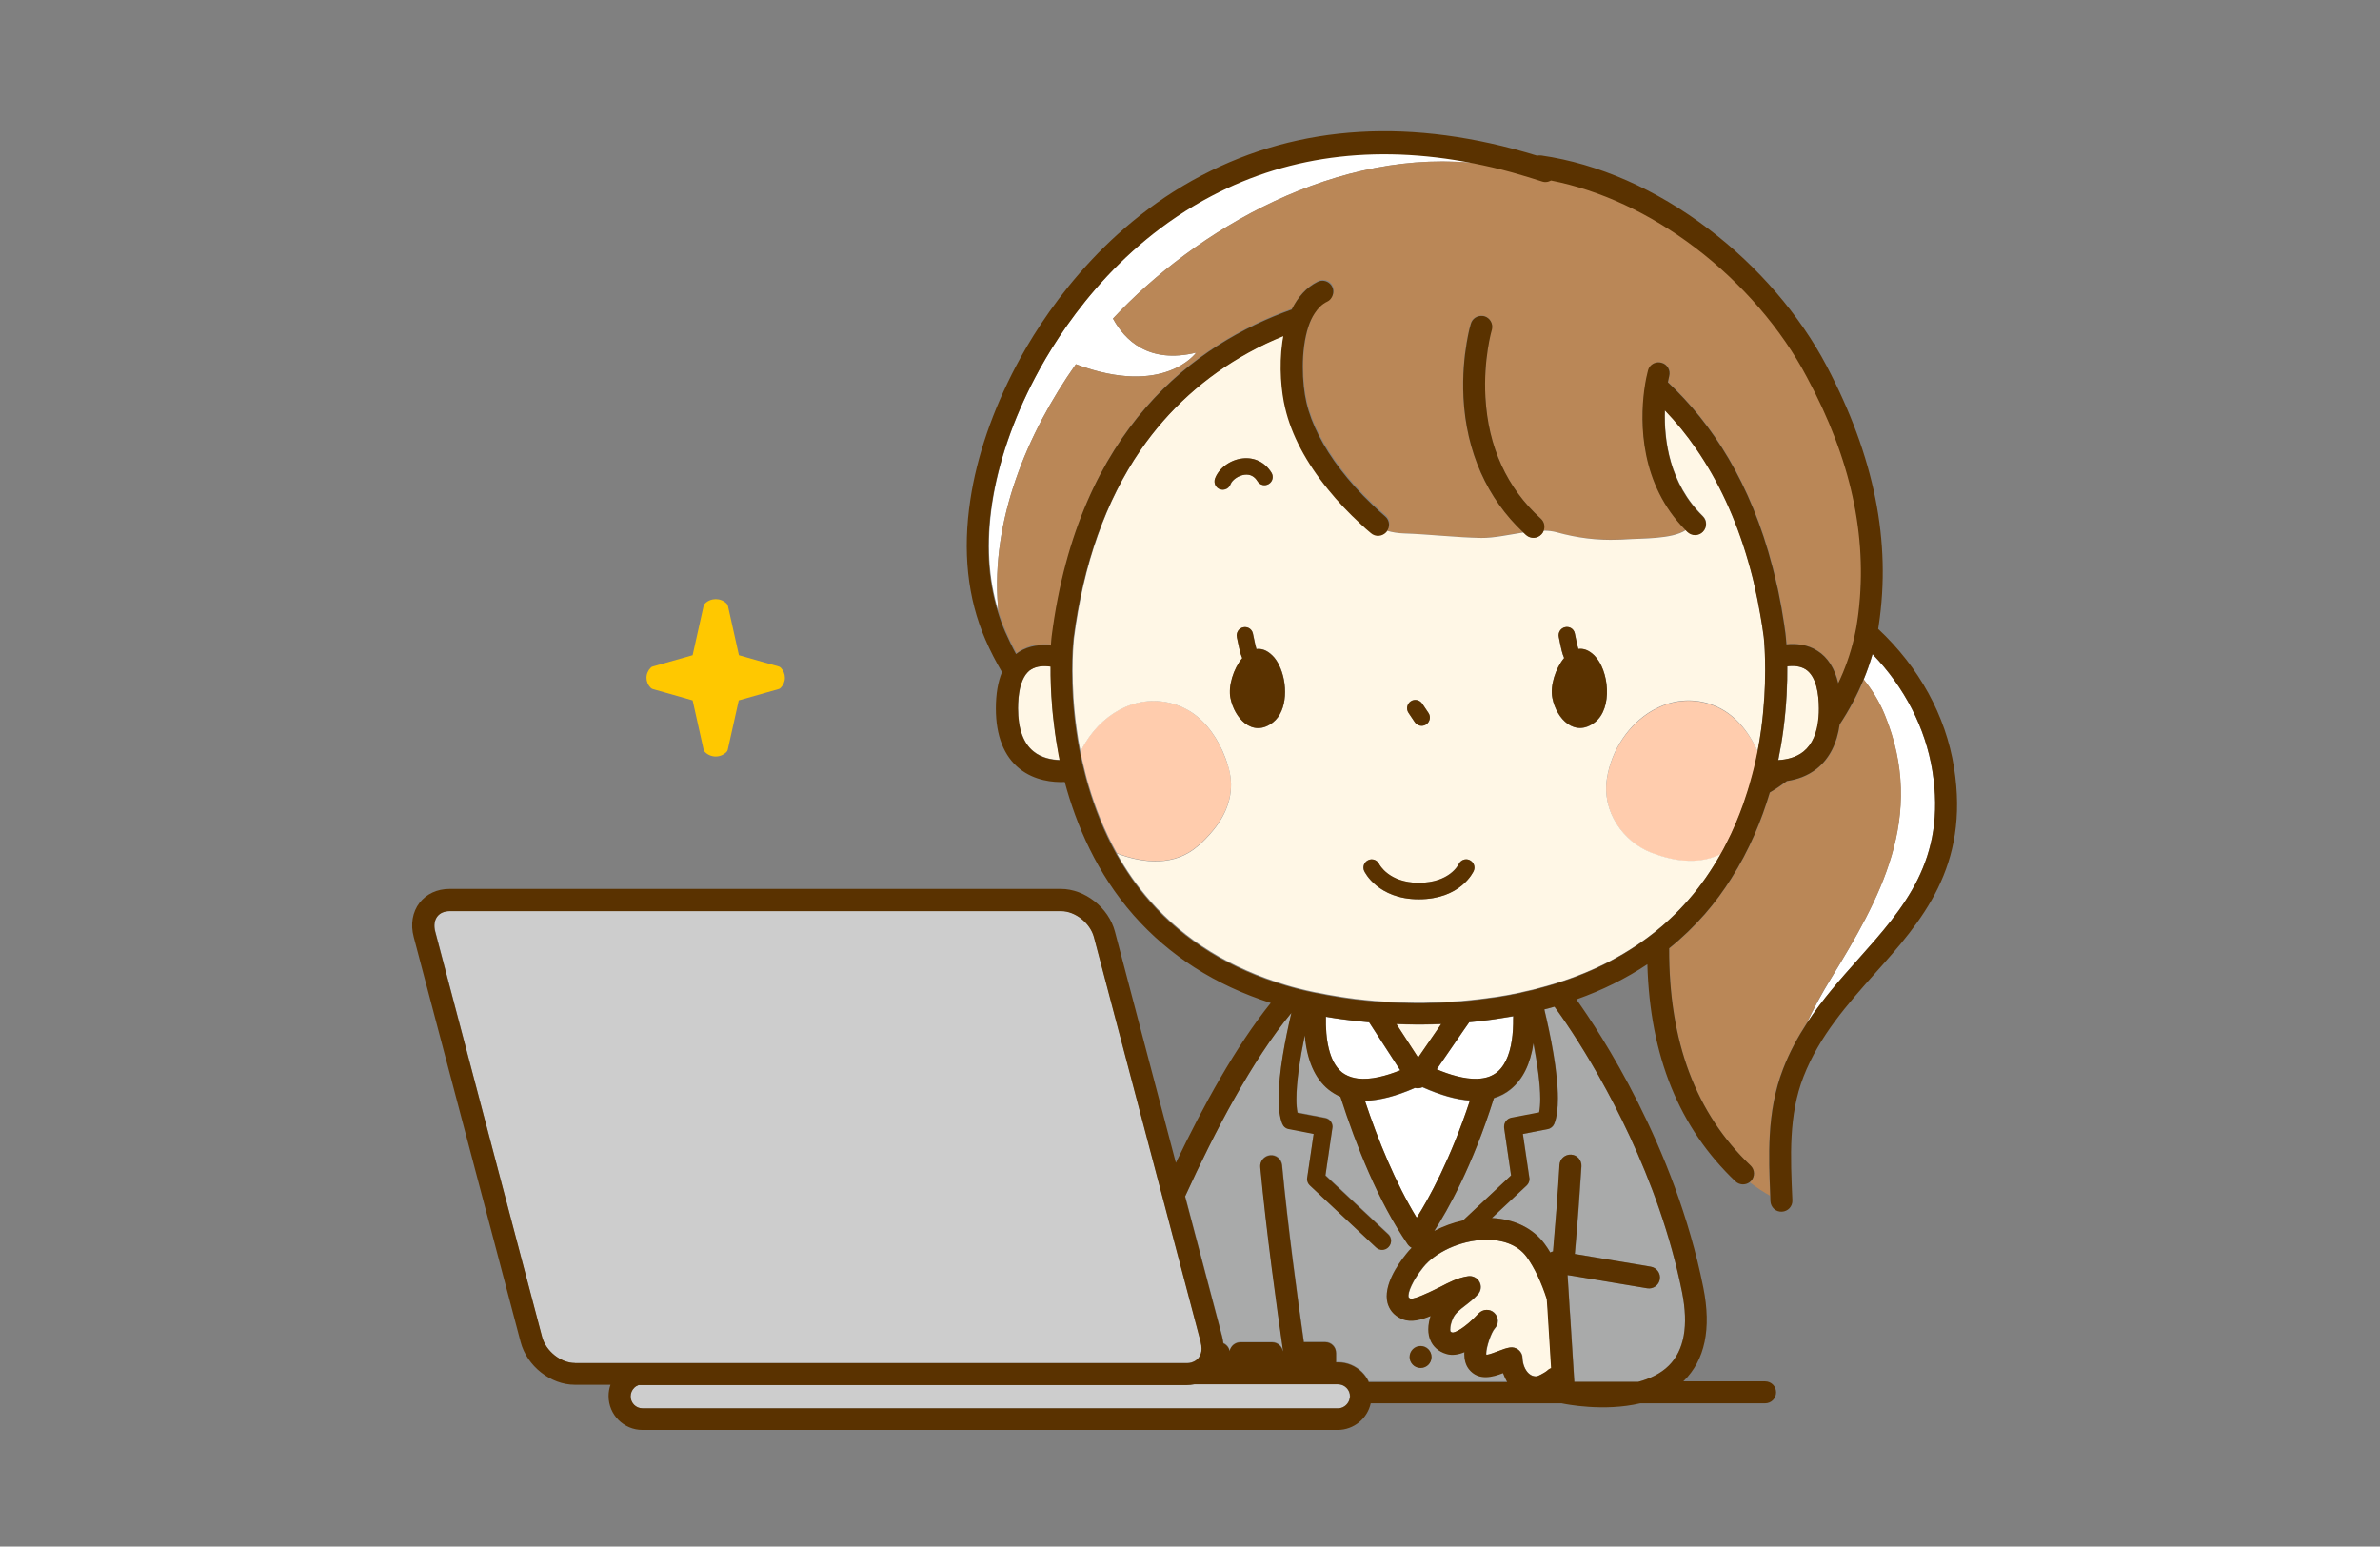
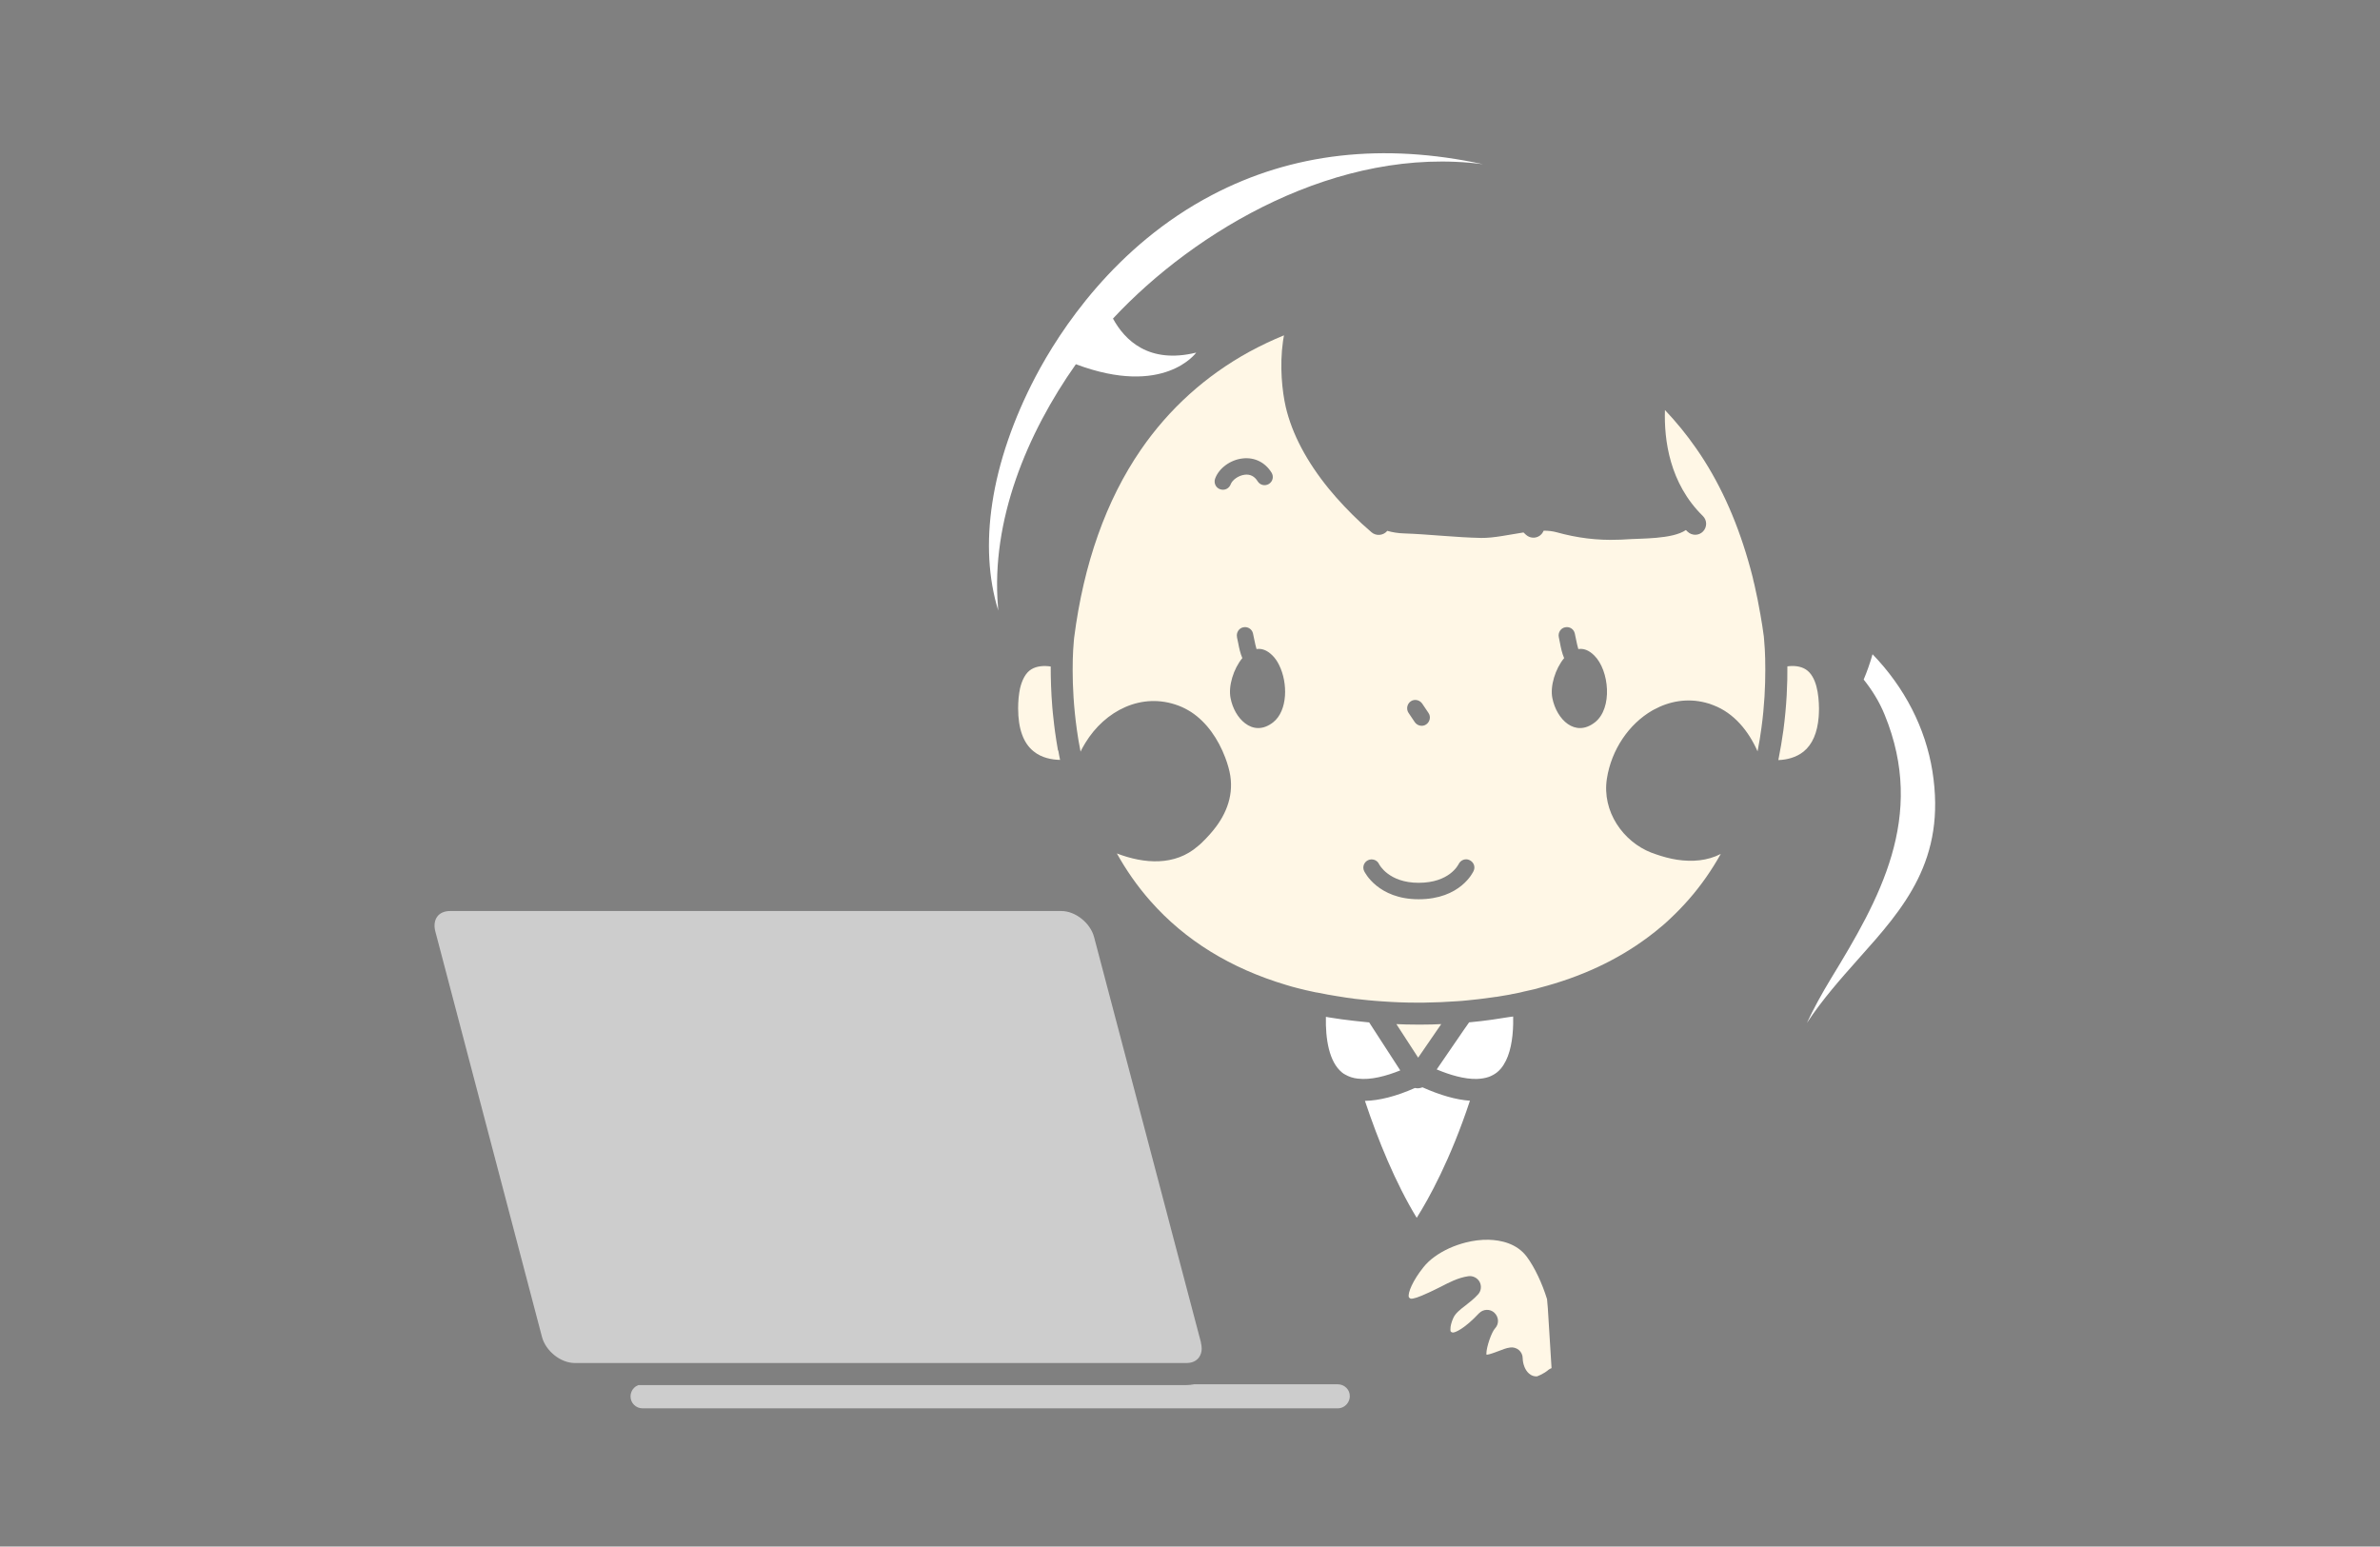
<svg xmlns="http://www.w3.org/2000/svg" version="1.1" id="レイヤー_1" x="0px" y="0px" viewBox="0 0 1475.5 958.8" style="enable-background:new 0 0 1475.5 958.8;" xml:space="preserve">
  <rect x="0" y="0" width="1475.5" height="958.8" fill="#808080" stroke="none" />
  <style type="text/css">
	.st0{fill:#FFCCAD;}
	.st1{fill:#FFFFFF;}
	.st2{fill:#BA8757;}
	.st3{fill:#FFC800;}
	.st4{fill:#FFF7E6;enable-background:new    ;}
	.st5{fill:#A9AAAA;enable-background:new    ;}
	.st6{fill:#CDCDCD;enable-background:new    ;}
	.st7{fill:#5A3200;}
</style>
  <g>
-     <path class="st0" d="M759.5,469.6c-4.3-11.4-11.4-21.9-21.2-28.3c-2.4-1.6-5-2.9-7.7-3.9c-23-8.7-45.7,3.2-57.8,23   c-0.5,0.8-1,1.6-1.4,2.4c-0.6,1-1.1,2.1-1.6,3.1c0.4,2.1,0.9,4.3,1.4,6.4c0.5,2.3,1.1,4.7,1.7,7c0.5,2.1,1.1,4.2,1.7,6.3   c0.1,0.3,0.2,0.6,0.3,1c4,13.7,9.6,28.1,17.5,42.3c16.8,6.5,36,8,50.2-4.5c0.9-0.8,1.7-1.5,2.6-2.3c3.2-3.1,6.2-6.4,8.8-9.9   c7.6-10.3,11.6-22.6,7.6-36.6C761,473.7,760.3,471.6,759.5,469.6z M1062.2,437.4c-1.6-0.6-3.3-1.1-4.9-1.6   c-11.3-2.9-22.4-0.9-31.9,4.3c-0.4,0.2-0.7,0.4-1.1,0.6c-14.5,8.4-25.3,24.3-28.1,42.2c-3.2,20.4,10.1,39.1,27.5,45.9   c0.4,0.1,0.8,0.3,1.2,0.4c0.5,0.2,1,0.4,1.6,0.6c4.3,1.5,8.8,2.7,13.2,3.4c9.4,1.4,18.8,0.7,27.1-3.6c1.3-2.2,2.4-4.4,3.6-6.7   c4.2-8.2,7.7-16.5,10.6-24.6c0.9-2.7,1.8-5.3,2.6-7.9c0.9-2.8,1.7-5.5,2.4-8.3c0.2-0.6,0.3-1.2,0.5-1.8c0.8-2.9,1.5-5.8,2.1-8.6   c0.4-1.9,0.8-3.8,1.2-5.7C1084,453.3,1074.9,442.2,1062.2,437.4z" />
    <path class="st1" d="M1198,478c-4.3-26.7-17.2-51.8-37.1-72.4c-1.5,5.3-3.3,10.5-5.5,15.7c5.2,6.5,9.7,13.7,13,21.8   c26,63.4-3.4,114.6-33.3,163.6c-5.7,9.4-10.7,18.5-14.9,27.5c9.6-14.6,20.9-27.3,31.9-39.7C1180.3,563,1206.8,533.2,1198,478z    M878.9,674.7c-0.6,0-1.1-0.1-1.7-0.2c-11.7,5.2-22.1,7.8-31,8c8.2,24.5,18.9,50.8,32.1,72.5c7.4-11.7,20.9-36,33-72.6   c-8.6-0.6-18.4-3.4-29.4-8.3C881,674.4,880,674.7,878.9,674.7z M849.9,635.5l-1.1-1.7c-0.2,0-0.3,0-0.5,0   c-5.7-0.5-11.2-1.2-16.7-1.9c-2.5-0.4-4.9-0.7-7.3-1.1c-0.8-0.1-1.5-0.3-2.3-0.4c-0.3,13.6,1.9,27.9,10,34.5   c0.6,0.5,1.2,0.9,1.8,1.2c2.4,1.4,5,2.3,8,2.6c8,1,17.6-1.6,26.3-5.1L849.9,635.5z M931.9,631.1c-2.4,0.4-4.8,0.7-7.2,1.1   c-4.2,0.6-8.5,1.1-12.8,1.5c-0.4,0-0.7,0.1-1.1,0.1l-3.3,4.7L890.7,663c8.1,3.4,17.1,6.1,24.9,5.9c2.7-0.1,5.2-0.5,7.5-1.3   c1.8-0.7,3.5-1.6,5-2.8c1.6-1.3,3-2.9,4.1-4.7c4.1-6.4,5.7-15.8,5.9-25.2c0-1.6,0-3.2,0-4.7C936.1,630.4,934,630.8,931.9,631.1z    M690,197.5C740.8,143,829.4,90,919.4,101.8c-61.9-13.4-118.3-7-168,19.1C691.1,152.5,657,205,642,233.5   c-13.7,26.1-23,53.1-26.8,78.2c-3.7,24.3-2.5,46.8,3.7,66.9c-0.1-0.9-0.2-1.7-0.2-2.6c-4.4-53.3,17.9-107.1,48.3-150.2   c54.8,20.6,74.6-7.2,74.6-7.2C712.2,225.8,697.3,210.9,690,197.5z" />
-     <path class="st2" d="M1168.5,443.1c-3.3-8.1-7.8-15.4-13-21.8c-4,9.8-9,19.2-14.9,27.9c-1.6,12-6.3,21.2-14.1,27.4   c-5.9,4.7-12.6,6.9-18.6,7.7c-3.4,2.6-7,4.9-10.6,7.1c-5.1,17.2-12.7,35.7-23.9,53.3c-4.8,7.5-10.2,14.9-16.4,22.1   c-6.8,7.7-14.1,14.8-22.1,21.2c-0.2,57.9,16.5,102.3,50.5,134.7c2.7,2.6,2.8,6.9,0.2,9.6c-0.3,0.3-0.5,0.5-0.8,0.7   c4.4,3.3,8.7,6.2,12.6,8.3c-0.6-12.4-1-25-0.3-37.6c0.8-14,3-27.9,8.3-41.2c4-10.3,9.1-19.7,14.8-28.4c4.2-9.1,9.1-18.2,14.9-27.5   C1165.1,557.7,1194.5,506.5,1168.5,443.1z M1019.5,242.1c0.4-3.1,0.9-5.8,1.3-7.9c0.5-2.7,1-4.3,1.1-4.7c0.2-0.9,0.6-1.6,1.1-2.3   c0.7-0.9,1.7-1.7,2.7-2.1c1.4-0.6,2.9-0.7,4.5-0.3c3.6,1,5.8,4.7,4.8,8.3c0,0.1-0.4,1.5-0.8,3.8c27.4,25.7,51.4,62.3,64.9,114.7   c0.9,3.5,1.8,7.2,2.6,10.8c0.4,1.6,0.7,3.3,1.1,4.9c1.3,6.2,2.4,12.5,3.4,19.1c0.3,2.1,0.6,4.2,0.9,6.4c0,0,0,0,0,0.1   c0,0.3,0.3,2.6,0.6,6.5c6-0.6,13,0.1,19.2,4c6.4,4.1,10.7,10.8,12.9,20.1c2-4.3,3.9-8.7,5.5-13.2c1.8-5.1,3.3-10.2,4.5-15.4   c0.4-1.6,0.7-3.2,1-4.9c0.3-1.4,0.5-2.8,0.7-4.2c0.3-2.1,0.6-4.3,0.9-6.4c5.6-47.2-4.7-95-31.6-146.1   c-15.7-29.9-40.4-58.5-69.4-80.5c-28.2-21.4-58.9-35.7-89.3-41.6c-0.4,0.3-0.9,0.5-1.4,0.6c-1.2,0.4-2.6,0.4-3.9,0.1   c-0.1,0-0.2,0-0.3-0.1c-4.1-1.4-8.2-2.6-12.3-3.8c-8.3-2.4-16.5-4.5-24.6-6.3C829.4,90,740.8,143,690,197.5   c7.3,13.4,22.2,28.3,51.6,21.1c0,0-19.8,27.8-74.6,7.2c-30.4,43-52.7,96.9-48.3,150.2c0.1,0.9,0.2,1.7,0.2,2.6   c1.3,4.3,2.8,8.5,4.6,12.6c2,4.7,4.3,9.2,6.7,13.7c0.6-0.5,1.2-0.9,1.8-1.3c6.4-4.1,13.7-4.6,19.8-4c0.2-3.4,0.5-5.5,0.5-5.8   c16.6-129.2,89.6-181.4,148.8-202.5c3.8-7.9,9.2-13.7,16-17.1c2.7-1.3,5.8-0.7,7.8,1.2c0.5,0.5,1,1.1,1.3,1.8   c1.1,2.2,0.9,4.7-0.4,6.7c-0.6,1-1.6,1.9-2.7,2.5c-3.2,1.6-5.8,4.1-7.8,7.3c-1.6,2.4-2.8,5.3-3.9,8.3c-4.9,14.8-3.9,35.4-1.2,46.9   c3.1,13.4,10.4,27.5,21.1,41.5c5.6,7.4,12.2,14.7,19.7,21.8c2.6,2.5,5.3,4.9,8.1,7.4c2.8,2.4,3.1,6.6,0.8,9.4   c3.2,0.9,6.7,1.5,10.5,1.6c15.1,0.5,32,2.6,47.8,2.8c7.8,0.1,17.1-2.1,26.2-3.4c-22.6-21.3-35.5-50.2-37.2-83.7   c-0.7-13.8,0.6-25.8,2-34c0.6-3.3,1.1-6.1,1.6-8.1c0.5-2.2,0.9-3.5,1-3.7c0.9-3.2,4-5.1,7.1-4.8c0.4,0,0.9,0.1,1.3,0.2   c3.4,1,5.5,4.5,4.7,7.9c0,0.2-0.1,0.4-0.1,0.5c-0.1,0.2-5.2,18.2-4,41.7c1.7,30.9,13.2,56.3,34.3,75.4c2.2,2,2.8,5,1.7,7.5   c2.9,0,5.6,0.3,8.1,1c12.6,3.5,25.2,5,38.1,4.6c1.5-0.1,3-0.1,4.6-0.2c9.5-0.7,28.9,0,37.4-5.8   C1016.6,299.9,1016.9,261.6,1019.5,242.1z" />
-     <path class="st3" d="M484.1,414c-0.4-0.4-0.8-0.6-1.3-0.8c0,0-14.7-4.1-24.7-7c-2.5-11.3-6.8-30.5-6.8-30.5   c-0.1-0.6-0.4-1.1-0.8-1.5c-3.7-3.7-9.8-3.7-13.5,0c-0.4,0.4-0.7,0.9-0.8,1.5c0,0-4.3,19.3-6.8,30.5c-10,2.8-24.7,7-24.7,7   c-0.5,0.1-1,0.4-1.3,0.8c-1.6,1.6-2.6,3.8-2.6,6.2c0,0,0,0,0,0c0,2.3,0.9,4.5,2.6,6.2c0.4,0.4,0.8,0.6,1.3,0.8c0,0,14.7,4.1,24.7,7   c2.5,11.3,6.8,30.5,6.8,30.5c0.1,0.6,0.4,1.1,0.8,1.5c1.8,1.8,4.2,2.8,6.7,2.8c2.5,0,4.9-1,6.7-2.8c0.4-0.4,0.7-0.9,0.8-1.5   c0,0,4.3-19.3,6.8-30.5c10-2.8,24.7-7,24.7-7c0.5-0.1,1-0.4,1.3-0.8c1.6-1.6,2.6-3.8,2.6-6.2c0,0,0,0,0,0   C486.6,417.9,485.7,415.7,484.1,414z" />
    <path class="st4" d="M893.5,634.9c-3.7,0.2-7.5,0.3-11.4,0.3l-1.4,0c0,0-0.7,0-0.7,0c0,0-2,0-2,0c0,0-0.1,0-0.1,0   c-4.1,0-8.2-0.1-12.2-0.3c5.1,7.8,10.3,15.9,13.5,20.8C882.5,650.8,888.1,642.7,893.5,634.9z M655.9,465.2c-0.7-4-1.3-7.8-1.8-11.4   c-0.4-2.8-0.7-5.6-1-8.3c-0.3-2.4-0.5-4.7-0.7-7c-0.8-9.7-1-18.3-1-25.3c-4-0.6-8.6-0.4-12.1,1.8c-0.8,0.5-1.5,1.1-2.1,1.7   c-1.7,1.8-2.9,4.1-3.8,6.6c-0.4,1.1-0.7,2.2-1,3.4c-0.4,1.9-0.7,3.9-0.9,5.9c-0.2,2.2-0.3,4.4-0.3,6.5c0,12.6,3.2,21.6,9.6,26.7   c5,4.1,11.4,5.2,16.4,5.3c-0.4-2-0.8-3.9-1.1-5.8C655.9,465.4,655.9,465.3,655.9,465.2z M1119.5,415c-3.3-2.1-7.6-2.4-11.4-1.9   c0.1,10.4-0.4,24.1-2.5,39.8c-0.8,5.7-1.8,11.8-3.1,18.3c0.1,0,0.2,0,0.3,0c4.8-0.2,10.7-1.5,15.4-5.3c5.4-4.4,8.5-11.6,9.3-21.4   c0.1-1.7,0.2-3.5,0.2-5.3C1127.6,430.5,1126.2,419.3,1119.5,415z M1093.5,394.6c-0.6-4.6-1.3-9-2.1-13.5   c-1.1-6.3-2.3-12.5-3.7-18.5c-0.4-1.6-0.8-3.1-1.1-4.7c-0.9-3.5-1.8-6.9-2.8-10.3c-7.6-26.3-18.3-49.7-32.3-69.7   c-5.9-8.5-12.3-16.3-19.3-23.7c-0.6,18.5,2.8,45.4,23.5,65.7c2.7,2.6,2.7,6.9,0.1,9.6c-2.6,2.7-6.9,2.7-9.6,0.1   c-0.3-0.3-0.7-0.7-1-1c-8.5,5.8-27.9,5.1-37.4,5.8c-1.5,0.1-3,0.2-4.6,0.2c-12.9,0.5-25.5-1.1-38.1-4.6c-2.5-0.7-5.3-1-8.1-1   c-0.3,0.7-0.7,1.4-1.3,2.1c-2.5,2.8-6.8,3-9.6,0.5c-0.5-0.5-1.1-1-1.6-1.5c-9.1,1.4-18.4,3.5-26.2,3.4c-15.8-0.3-32.7-2.3-47.8-2.8   c-3.8-0.1-7.3-0.7-10.5-1.6c0,0.1-0.1,0.1-0.1,0.2c-2.5,2.8-6.8,3.1-9.6,0.7c-2.1-1.8-4.2-3.7-6.2-5.5   c-7.6-7.1-14.4-14.3-20.3-21.5c-13.7-16.8-22.8-34-26.7-50.7c-2.2-9.6-3.9-25.3-1.7-40.8c0.2-1.2,0.4-2.4,0.6-3.6   c-7.1,2.9-14.3,6.3-21.5,10.2c-27.1,14.9-49.7,35.3-67.2,60.7c-21.6,31.4-35.5,70.7-41.4,116.7c0,0.1-0.3,2.8-0.6,7.7   c-0.2,3.3-0.3,7.5-0.3,12.4c0,9.8,0.6,22.5,2.6,36.8c0.2,1.7,0.5,3.5,0.8,5.3c0.1,0.6,0.2,1.2,0.3,1.8c0.4,2.1,0.8,4.3,1.2,6.5   c0.5-1.1,1-2.1,1.6-3.1c0.5-0.8,0.9-1.6,1.4-2.4c12.1-19.8,34.8-31.7,57.8-23c2.7,1,5.3,2.4,7.7,3.9c9.8,6.4,16.9,16.9,21.2,28.3   c0.8,2,1.4,4,2,6.1c4,14,0,26.3-7.6,36.6c-2.6,3.5-5.6,6.8-8.8,9.9c-0.8,0.8-1.7,1.6-2.6,2.3c-14.2,12.4-33.3,11-50.2,4.5   c5.7,10.2,12.5,20.1,20.8,29.5c21.5,24.4,49.8,41.8,84.4,52.1c2.2,0.7,4.5,1.3,6.8,1.9c1.8,0.5,3.5,0.9,5.3,1.3   c1.3,0.3,2.7,0.6,4.1,0.9c0.5,0.1,0.9,0.2,1.4,0.3c0.4,0.1,0.8,0.2,1.2,0.2c1.6,0.3,3.1,0.6,4.7,0.9c0.7,0.1,1.3,0.2,2,0.4   c1.7,0.3,3.5,0.6,5.3,0.9c2.1,0.3,4.2,0.7,6.3,1c0.8,0.1,1.5,0.2,2.3,0.3c0.9,0.1,1.8,0.2,2.7,0.4c2.8,0.3,5.6,0.6,8.5,0.9   c2.8,0.3,5.7,0.5,8.6,0.7c7,0.5,14.1,0.8,21.5,0.8c0,0-0.1,0-0.1,0c0,0,2,0,2.1,0l0.9,0c0,0,1.2,0,1.2,0c0,0,0,0,0,0   c7.3-0.1,14.3-0.4,21.2-0.9c2-0.1,3.9-0.3,5.9-0.5c1-0.1,1.9-0.2,2.9-0.3c0,0,0,0,0,0c2.9-0.3,5.8-0.6,8.6-1   c1.7-0.2,3.4-0.5,5.1-0.7c0.6-0.1,1.1-0.2,1.7-0.2c2.4-0.4,4.8-0.8,7.1-1.2c0.8-0.1,1.7-0.3,2.5-0.5c1.5-0.3,3.1-0.6,4.6-0.9   c0.6-0.1,1.1-0.2,1.7-0.4c0.1,0,0.2,0,0.3-0.1c2.2-0.5,4.5-1,6.7-1.5c1.3-0.3,2.5-0.6,3.7-1c25.8-6.7,48.3-17.2,67.3-31.4   c1.5-1.1,2.9-2.2,4.3-3.3c3.4-2.7,6.7-5.5,9.8-8.5c3.9-3.7,7.6-7.5,11.1-11.5c7.9-9,14.4-18.5,19.9-28.3c-8.3,4.3-17.7,5-27.1,3.6   c-4.5-0.7-8.9-1.9-13.2-3.4c-0.5-0.2-1-0.4-1.6-0.6c-0.4-0.1-0.8-0.3-1.2-0.4c-17.4-6.8-30.7-25.5-27.5-45.9   c2.8-17.9,13.6-33.8,28.1-42.2c0.4-0.2,0.7-0.4,1.1-0.6c9.6-5.2,20.6-7.2,31.9-4.3c1.6,0.4,3.3,0.9,4.9,1.6   c12.7,4.8,21.8,15.9,27.4,28.6c1-5.1,1.8-9.9,2.4-14.5c1.9-13.8,2.4-26.1,2.4-35.8c0-0.1,0-0.2,0-0.3c0-5-0.1-9.2-0.3-12.6   C1093.8,397.7,1093.5,394.8,1093.5,394.6z M756.4,303.3c-2.7-0.9-4-3.9-3.1-6.5c2.3-6.5,9.5-11.8,17.2-12.6   c7.3-0.8,13.8,2.4,17.8,8.8c1.5,2.4,0.8,5.5-1.6,7c-2.4,1.5-5.5,0.8-7-1.6c-1.9-3.1-4.6-4.5-8-4.1c-4.1,0.5-7.8,3.4-8.7,5.9   C762,302.9,759.1,304.3,756.4,303.3z M789.3,447.8c-6.4,5-12.6,4.3-17.4,0.6c-4.5-3.4-7.8-9.3-9-15.6c-1.5-7.4,1.8-18.2,7.3-24.8   c-1.3-3-2-6.3-2.6-9.5l-0.7-3.3l0-0.2c-0.6-2.8,1.2-5.6,3.9-6.1c0,0,0,0,0,0c2.7-0.6,5.4,1.1,6,3.8l0.8,3.8   c0.4,2.1,0.9,4.2,1.4,5.9c3.2-0.5,6.5,0.6,9.9,4c1.6,1.6,3,3.6,4.1,5.9C798.5,423.3,798.4,440.6,789.3,447.8z M874.6,434.8   c2.3-1.6,5.5-0.9,7.1,1.4l3.9,5.8c1.6,2.3,0.9,5.5-1.4,7.1c-2.3,1.6-5.5,0.9-7.1-1.4l-3.9-5.8C871.7,439.6,872.3,436.4,874.6,434.8   z M913.6,539.9c-0.3,0.7-8.1,17.6-34.1,17.6c-25.2,0-33.5-16.8-33.8-17.5c-1.2-2.5-0.1-5.5,2.4-6.7c2.5-1.2,5.6-0.2,6.8,2.3   c0.2,0.5,6.1,11.7,24.6,11.7c19.1,0,24.5-11.1,24.8-11.6c1.2-2.5,4.2-3.7,6.7-2.5C913.6,534.4,914.8,537.3,913.6,539.9z    M988.8,447.8c-12.3,9.6-23.8-1.8-26.4-15c-1.5-7.4,1.8-18.2,7.3-24.8c-1.3-3-2-6.3-2.6-9.5l-0.7-3.5c-0.6-2.8,1.2-5.6,3.9-6.1   c2.8-0.6,5.4,1.1,6,3.8l0.8,3.8c0.4,2.1,0.9,4.2,1.4,5.9c3.2-0.5,6.5,0.6,9.9,4C997.7,415.6,999.9,439.1,988.8,447.8z M959.1,805.4   c-3.1-10-7.7-19.7-12.5-26.2c-6.2-8.4-16.3-10.4-23.7-10.6c-4.7-0.1-9.5,0.5-14.2,1.7c-3.5,0.9-7,2.1-10.3,3.6   c-6.5,3-12.2,7-15.9,11.7c-6.6,8.2-9.8,15.9-9.1,18.5c0,0.2,0.1,0.4,0.8,0.8c0.1,0,0.2,0.1,0.3,0.2c1.5,0.3,5.1-0.9,10.9-3.6   c0.4-0.2,0.7-0.3,1.1-0.5c0,0,1.7-0.8,1.7-0.8l5.1-2.5c5-2.6,10.7-5.6,17-6.5c2.8-0.4,5.6,1,7,3.5c1.3,2.5,1,5.6-0.9,7.7   c-2.5,2.8-5.3,4.9-7.8,6.9c-3.4,2.6-6.4,4.9-7.7,8c-1.9,4.3-1.9,7.3-1.5,8.2c0.1,0.2,0.5,0.4,1.1,0.6c1.4,0.3,7.4-2.3,16.4-11.9   c2.6-2.7,6.9-2.9,9.6-0.3c1.4,1.3,2.2,3.2,2.2,5c0,1.7-0.6,3.3-1.8,4.6c-2.2,2.3-5.4,11.6-5.4,15.7c0,0.3,0.1,0.5,0.1,0.7   c1.7-0.1,5.3-1.5,7.2-2.2c2.6-1,5-2,7.4-2.3c1.9-0.3,3.9,0.3,5.4,1.5c1.5,1.3,2.4,3.1,2.4,5.1c0.1,3.8,1.6,7.6,4,9.6   c1.4,1.2,3,1.8,4.9,1.7c0.5-0.2,1.4-0.6,2.3-1c1.6-0.8,3.3-1.8,3.9-2.4l-0.2,0.3c0.8-0.9,1.9-1.6,3-2l-2.3-37.1L959.1,805.4z" />
-     <path class="st5" d="M936.8,728.8c-0.7-4.8-4.3-29.4-4.3-29.4c0-0.3-0.1-0.5-0.1-0.8c0-2.6,1.8-4.9,4.5-5.4c0,0,12.5-2.4,17.2-3.3   c0.5-2.4,0.7-5.2,0.7-8.5c0-9.3-1.7-21.7-4.2-34.4c-1.9,12.9-6.6,22.4-14.1,28.5c-3.1,2.5-6.6,4.4-10.4,5.5   c-13.3,42.3-28.8,69.7-37,82.4c5.5-2.9,11.6-5.1,17.8-6.5C917.7,746.7,934.3,731.1,936.8,728.8z M910.7,848.5   c-2-2.6-2.8-5.9-2.8-9.5c0-0.3,0.1-0.7,0.1-1c-4,1.6-7.6,2.1-10.9,1.2c-5.8-1.6-8.6-5.1-9.9-7.9c-1.1-2.4-1.6-4.9-1.6-7.4   c0-3,0.6-5.8,1.4-8.3c-5.5,2.3-12,4.1-17.4,2c-6.2-2.5-8.5-6.9-9.3-10.1c-2.8-10.5,6.1-23.6,11.7-30.5c1-1.3,2.1-2.5,3.3-3.7   c-1-0.5-2-1.3-2.6-2.3c-18.1-26.5-31.8-60.8-41.6-91.3c-2.7-1.1-5.2-2.6-7.4-4.5c-8.4-6.8-13.3-18.1-14.7-33.6   c-3,14.5-5.2,29-5.2,39.5c0,3.3,0.2,6.2,0.7,8.5c4.7,0.9,17.2,3.3,17.2,3.3c2.6,0.5,4.5,2.8,4.5,5.4c0,0.3,0,0.5-0.1,0.8   c0,0-3.6,24.7-4.3,29.4c3.8,3.6,39,36.5,39,36.5c1.2,1.1,1.7,2.6,1.7,4c0,1.4-0.5,2.7-1.5,3.8c-2.1,2.2-5.6,2.3-7.8,0.3l-41.1-38.5   c-1.1-1.1-1.7-2.5-1.7-4c0-0.3,0-0.5,0.1-0.8c0,0,2.9-19.7,4-27.1c-5.8-1.1-15.4-3-15.4-3c-1.9-0.4-3.4-1.7-4.1-3.4   c-1.6-4-2.2-9.5-2.2-15.7c0-15.8,4.1-36.8,7.9-52.9c-24.4,29.4-47.6,73.7-65.9,113.8l23,87.1c0.3,1.3,0.6,2.6,0.7,3.9   c2,0.9,3.5,2.7,3.9,4.9c0.6-3.2,3.4-5.5,6.7-5.5h19.6c3.3,0,6.1,2.4,6.7,5.5c0-0.1,0-0.2,0.1-0.3c-3.9-27.1-10.3-73.3-14.1-113.7   c-0.4-3.7,2.4-7.1,6.1-7.4c3.7-0.4,7.1,2.4,7.4,6.1c3.7,38.5,9.6,82.4,13.5,109.7h13.2c3.8,0,6.8,3,6.8,6.8v5.7h1.2   c5.6,0,10.9,2.2,14.9,6.2c1.7,1.7,3.1,3.7,4.1,5.8h86c-1.1-1.7-2-3.6-2.6-5.6C925.7,853.4,916.6,856.1,910.7,848.5z M880.7,848   c-3.7,0-6.8-3-6.8-6.8c0-3.7,3-6.8,6.8-6.8s6.8,3,6.8,6.8C887.5,845,884.5,848,880.7,848z M1042.8,801.1   c-14.3-71.6-49.4-132.5-68.1-161.2c-5.1-7.8-9-13.2-10.9-15.8c-2.1,0.6-4.1,1.2-6.3,1.7c3.9,16.3,8.4,38.5,8.4,55.1   c0,6.3-0.6,11.7-2.2,15.7c-0.7,1.8-2.2,3.1-4.1,3.4c0,0-9.6,1.8-15.4,3c1.1,7.3,4,27.1,4,27.1c0,0.3,0.1,0.5,0.1,0.8   c0,1.5-0.6,3-1.7,4l-21.6,20.2c14,0.7,25.6,6.4,32.7,16.1c1.2,1.6,2.4,3.4,3.5,5.3c0.5-0.3,1.1-0.5,1.7-0.7c1.5-17.6,3-36.1,4-53.6   c0.2-3.7,3.4-6.6,7.2-6.4c3.7,0.2,6.6,3.4,6.4,7.2c-1,17.7-2.5,36.6-4.1,54.4l43.7,7.3l3.4,0.6c3.7,0.6,6.2,4.1,5.6,7.8   c-0.6,3.7-4.1,6.2-7.8,5.6c0,0-31.5-5.3-46.1-7.7c-1.2-0.2-2.3-0.4-3.3-0.5c0.2,2.8,0.5,7.2,0.8,12.5c0.2,2.6,0.3,5.4,0.5,8.4   c0.1,1.3,0.2,2.7,0.3,4c1,16.3,2.2,34.8,2.6,41.3h39.6c7.1-1.9,13.8-5,19-10.1C1044.1,837.1,1046.9,821.8,1042.8,801.1z" />
    <path class="st6" d="M834.7,860.4c-1.4-1.4-3.3-2.2-5.3-2.2h-89.1c-1.6,0.3-3.3,0.5-5,0.5H395.8c-1,0.4-1.9,0.9-2.7,1.7   c-1.4,1.4-2.2,3.3-2.2,5.3c0,4.1,3.3,7.4,7.4,7.4h431c2.4,0,4.5-1.1,5.9-2.9c0.8-1,1.3-2.2,1.5-3.4c0.1-0.4,0.1-0.7,0.1-1.1   C836.9,863.6,836.1,861.8,834.7,860.4z M736,845c1,0,2-0.2,2.8-0.4c1.8-0.5,3.3-1.5,4.4-2.9c0.6-0.8,1.1-1.8,1.4-2.8   c0.3-0.9,0.4-1.9,0.4-2.9c0-1.2-0.2-2.4-0.5-3.7l0-0.2l-18.6-70.5l-2.2-8.4l-3.4-12.9l-42-159.3c-2.3-8.8-11.6-16.2-20.3-16.2h-379   c-3.4,0-6.2,1.2-7.8,3.3c-1.8,2.3-2.3,5.7-1.3,9.4L336,828.8c2.3,8.8,11.6,16.2,20.3,16.2h379C735.6,845,735.8,845,736,845z" />
-     <path class="st7" d="M880.7,834.5c-3.7,0-6.8,3-6.8,6.8c0,3.7,3,6.8,6.8,6.8s6.8-3,6.8-6.8C887.5,837.6,884.5,834.5,880.7,834.5z    M1211.4,475.8c-5.1-32.2-21.7-62.2-47-85.9c0.1-0.7,0.2-1.3,0.3-2c7.9-52.2-2.7-104.8-32.2-160.9c-16.6-31.6-42.6-61.8-73.2-85   c-32.5-24.7-68.4-40.5-103.7-45.6c-0.9-0.1-1.8-0.1-2.7,0.1c-77.2-23.7-147.1-19.6-208,12.3c-63.5,33.3-99.4,88.4-115.1,118.3   c-14.4,27.4-24.2,55.9-28.2,82.5c-4.9,32.1-1.8,61.3,9.3,86.9c3,7,6.5,13.7,10.3,20.2c-2.5,6-3.8,13.5-3.8,22.5   c0,17,5,29.6,14.7,37.4c9.3,7.4,20.6,8.5,28,8.2c7.1,26.5,19.8,56.6,42.7,82.6c22.1,25.1,50.5,43.3,85,54.4   c-21.6,26.8-41.9,63.8-58.8,99.1l-37.8-143.4c-3.9-14.8-18.6-26.4-33.5-26.4h-379c-7.7,0-14.3,3.1-18.6,8.6   c-4.4,5.7-5.7,13.4-3.6,21.2l66.3,251.2c3.9,14.8,18.6,26.4,33.5,26.4h22.2c-0.8,2.2-1.2,4.6-1.2,7c0,11.6,9.4,21,21,21h431   c10,0,18.5-7.1,20.5-16.5h118.3c2.8,0.6,26.4,5.3,48.8,0h77.4c3.8,0,6.8-3,6.8-6.8c0-3.8-3-6.8-6.8-6.8h-50.8   c0.1-0.1,0.2-0.2,0.4-0.3c13.1-12.9,17.2-32.3,12.1-57.8c-17.6-88.1-64.3-158.6-78.7-178.7c16.1-5.7,30.8-13,44-21.8   c1.6,57,19.7,101.4,54.6,134.6c2.4,2.3,6.2,2.5,8.8,0.5c0.3-0.2,0.6-0.5,0.8-0.7c2.6-2.7,2.5-7-0.2-9.6   c-34-32.4-50.7-76.8-50.5-134.7c8-6.4,15.3-13.5,22.1-21.2c6.2-7.1,11.6-14.5,16.4-22.1c11.2-17.6,18.8-36.1,23.9-53.3   c3.6-2.1,7.1-4.5,10.6-7.1c6-0.9,12.7-3,18.6-7.7c7.7-6.2,12.4-15.4,14.1-27.4c5.8-8.7,10.8-18.2,14.9-27.9   c2.1-5.1,3.9-10.4,5.5-15.7c19.8,20.6,32.8,45.7,37.1,72.4c8.8,55.3-17.7,85-45.8,116.6c-11.1,12.4-22.4,25.1-31.9,39.7   c-5.7,8.7-10.8,18-14.8,28.4c-5.2,13.4-7.5,27.2-8.3,41.2c-0.7,12.5-0.2,25.1,0.3,37.6c0,1.1,0.1,2.2,0.1,3.3   c0.2,3.8,3.3,6.7,7.1,6.5c3.8-0.2,6.7-3.3,6.5-7.1c-1.2-27.2-2.4-52.8,6.9-76.6c9.9-25.4,27.4-45,44.2-63.9   C1191.3,571.1,1221.2,537.5,1211.4,475.8z M640.7,465.9c-6.3-5.1-9.6-14.1-9.6-26.7c0-2.1,0.1-4.3,0.3-6.5c0.2-2,0.5-4,0.9-5.9   c0.3-1.2,0.6-2.3,1-3.4c0.9-2.6,2.1-4.9,3.8-6.6c0.6-0.7,1.3-1.3,2.1-1.7c3.5-2.2,8-2.4,12.1-1.8c-0.1,7,0.2,15.6,1,25.3   c0.2,2.3,0.4,4.6,0.7,7c0.3,2.7,0.6,5.4,1,8.3c0.5,3.6,1.1,7.5,1.8,11.4c0,0.1,0,0.1,0,0.2c0.3,1.9,0.7,3.8,1.1,5.8   C652.1,471.1,645.7,470,640.7,465.9z M356.4,845c-8.7,0-18-7.4-20.3-16.2l-66.3-251.2c-1-3.7-0.5-7.1,1.3-9.4   c1.7-2.2,4.4-3.3,7.8-3.3h379c8.7,0,18,7.4,20.3,16.2l42,159.3l3.4,12.9l2.2,8.4l18.6,70.5l0,0.2c0.3,1.3,0.5,2.5,0.5,3.7   c0,1-0.1,2-0.4,2.9c-0.3,1-0.8,2-1.4,2.8c-1.1,1.4-2.6,2.3-4.4,2.9c-0.9,0.3-1.8,0.4-2.8,0.4c-0.2,0-0.4,0-0.6,0H356.4z    M836.8,866.8c-0.2,1.3-0.7,2.5-1.5,3.4c-1.4,1.8-3.5,2.9-5.9,2.9h-431c-4.1,0-7.4-3.3-7.4-7.4c0-2,0.8-3.9,2.2-5.3   c0.8-0.8,1.7-1.3,2.7-1.7h339.5c1.7,0,3.4-0.2,5-0.5h89.1c2,0,3.9,0.8,5.3,2.2c1.4,1.4,2.2,3.3,2.2,5.3   C836.9,866,836.9,866.4,836.8,866.8z M848.5,856.6c-1-2.1-2.4-4.1-4.1-5.8c-4-4-9.3-6.2-14.9-6.2h-1.2v-5.7c0-3.8-3-6.8-6.8-6.8   h-13.2c-3.9-27.3-9.9-71.2-13.5-109.7c-0.4-3.7-3.7-6.5-7.4-6.1c-3.7,0.4-6.5,3.7-6.1,7.4c3.8,40.4,10.2,86.5,14.1,113.7   c0,0.1,0,0.2-0.1,0.3c-0.6-3.2-3.4-5.5-6.7-5.5h-19.6c-3.3,0-6.1,2.4-6.7,5.5c-0.4-2.2-1.9-4-3.9-4.9c-0.2-1.3-0.4-2.6-0.7-3.9   l-23-87.1c18.3-40,41.5-84.4,65.9-113.8c-3.8,16.1-7.9,37.1-7.9,52.9c0,6.3,0.6,11.7,2.2,15.7c0.7,1.8,2.2,3.1,4.1,3.4   c0,0,9.6,1.8,15.4,3c-1.1,7.3-4,27.1-4,27.1c0,0.3-0.1,0.5-0.1,0.8c0,1.5,0.6,3,1.7,4l41.1,38.5c2.2,2.1,5.7,2,7.8-0.3   c1-1.1,1.5-2.4,1.5-3.8c0-1.5-0.6-2.9-1.7-4c0,0-35.2-33-39-36.5c0.7-4.8,4.3-29.4,4.3-29.4c0-0.3,0.1-0.5,0.1-0.8   c0-2.6-1.8-4.9-4.5-5.4c0,0-12.5-2.4-17.2-3.3c-0.5-2.4-0.7-5.2-0.7-8.5c0-10.5,2.2-25.1,5.2-39.5c1.3,15.5,6.3,26.8,14.7,33.6   c2.3,1.8,4.8,3.3,7.4,4.5c9.8,30.5,23.5,64.9,41.6,91.3c0.7,1,1.6,1.8,2.6,2.3c-1.2,1.2-2.3,2.4-3.3,3.7   c-5.6,6.9-14.4,20-11.7,30.5c0.9,3.3,3.2,7.7,9.3,10.1c5.4,2.2,11.9,0.3,17.4-2c-0.8,2.5-1.4,5.3-1.4,8.3c0,2.5,0.4,5,1.6,7.4   c1.3,2.7,4.1,6.3,9.9,7.9c3.3,0.9,7,0.4,10.9-1.2c0,0.3-0.1,0.7-0.1,1c0,3.6,0.8,6.9,2.8,9.5c6,7.6,15,4.9,21.2,2.5   c0.7,2,1.6,3.8,2.6,5.6H848.5z M932.5,699.3c0,0,3.6,24.7,4.3,29.4c-2.5,2.4-19.1,17.9-29.8,27.9c-6.2,1.4-12.3,3.6-17.8,6.5   c8.2-12.7,23.7-40,37-82.4c3.9-1.2,7.4-3,10.4-5.5c7.5-6.1,12.2-15.6,14.1-28.5c2.4,12.7,4.2,25.2,4.2,34.4c0,3.3-0.2,6.2-0.7,8.5   c-4.7,0.9-17.2,3.3-17.2,3.3c-2.6,0.5-4.5,2.8-4.5,5.4C932.5,698.8,932.5,699.1,932.5,699.3z M878.3,754.9   c-13.2-21.7-23.9-47.9-32.1-72.5c8.9-0.2,19.3-2.9,31-8c0.5,0.1,1.1,0.2,1.7,0.2c1.1,0,2.1-0.2,3-0.7c11,4.9,20.8,7.7,29.4,8.3   C899.2,718.9,885.7,743.2,878.3,754.9z M938.1,634.8c-0.2,9.5-1.8,18.8-5.9,25.2c-1.2,1.8-2.5,3.4-4.1,4.7c-1.5,1.2-3.2,2.1-5,2.8   c-2.3,0.8-4.8,1.2-7.5,1.3c-7.8,0.2-16.8-2.5-24.9-5.9l16.9-24.5l3.3-4.7c0.4,0,0.7-0.1,1.1-0.1c4.3-0.4,8.6-0.9,12.8-1.5   c2.4-0.3,4.8-0.7,7.2-1.1c2.1-0.3,4.1-0.7,6.2-1.1C938.1,631.6,938.1,633.2,938.1,634.8z M879.2,655.6c-3.2-4.9-8.4-13-13.5-20.8   c4,0.2,8.1,0.3,12.2,0.3c0,0,0.1,0,0.1,0c0,0,2,0,2,0c0,0,0.7,0,0.7,0l1.4,0c3.8,0,7.6-0.2,11.4-0.3   C888.1,642.7,882.5,650.8,879.2,655.6z M868.1,663.5c-8.7,3.5-18.3,6.1-26.3,5.1c-2.9-0.4-5.6-1.2-8-2.6c-0.6-0.4-1.2-0.8-1.8-1.2   c-8.2-6.6-10.3-20.9-10-34.5c0.8,0.1,1.5,0.3,2.3,0.4c2.4,0.4,4.8,0.8,7.3,1.1c5.4,0.8,11,1.4,16.7,1.9c0.2,0,0.3,0,0.5,0l1.1,1.7   L868.1,663.5z M958.7,850.2l0.2-0.3c-0.6,0.6-2.4,1.6-3.9,2.4c-0.9,0.5-1.8,0.8-2.3,1c-1.9,0.1-3.5-0.4-4.9-1.7   c-2.3-2.1-3.9-5.8-4-9.6c0-2-0.9-3.8-2.4-5.1c-1.5-1.3-3.5-1.8-5.4-1.5c-2.4,0.4-4.8,1.3-7.4,2.3c-1.9,0.7-5.5,2.2-7.2,2.2   c0-0.2-0.1-0.4-0.1-0.7c0-4.2,3.2-13.4,5.4-15.7c1.2-1.3,1.8-3,1.8-4.6c0-1.8-0.7-3.6-2.2-5c-2.7-2.6-7-2.4-9.6,0.3   c-9,9.6-15,12.2-16.4,11.9c-0.6-0.2-1-0.4-1.1-0.6c-0.4-0.9-0.4-3.9,1.5-8.2c1.4-3.1,4.3-5.4,7.7-8c2.5-1.9,5.3-4.1,7.8-6.9   c1.9-2.1,2.3-5.2,0.9-7.7c-1.4-2.5-4.1-3.9-7-3.5c-6.4,0.9-12,3.9-17,6.5l-5.1,2.5c0,0-1.7,0.8-1.7,0.8c-0.4,0.2-0.7,0.4-1.1,0.5   c-5.8,2.7-9.5,3.9-10.9,3.6c-0.1-0.1-0.2-0.1-0.3-0.2c-0.7-0.3-0.8-0.6-0.8-0.8c-0.7-2.7,2.5-10.3,9.1-18.5   c3.8-4.7,9.5-8.7,15.9-11.7c3.3-1.5,6.7-2.7,10.3-3.6c4.7-1.2,9.6-1.8,14.2-1.7c7.4,0.2,17.5,2.2,23.7,10.6   c4.8,6.5,9.3,16.2,12.5,26.2l0.4,5.7l2.3,37.1C960.6,848.5,959.6,849.2,958.7,850.2z M1042.8,801.1c4.1,20.7,1.4,36-8.2,45.5   c-5.1,5.1-11.9,8.2-19,10.1h-39.6c-0.4-6.5-1.6-25-2.6-41.3c-0.1-1.4-0.2-2.7-0.3-4c-0.2-2.9-0.4-5.8-0.5-8.4   c-0.3-5.3-0.6-9.7-0.8-12.5c1,0.2,2,0.3,3.3,0.5c14.5,2.4,46.1,7.7,46.1,7.7c3.7,0.6,7.2-1.9,7.8-5.6c0.6-3.7-1.9-7.2-5.6-7.8   l-3.4-0.6l-43.7-7.3c1.6-17.9,3-36.7,4.1-54.4c0.2-3.7-2.6-7-6.4-7.2c-3.7-0.2-7,2.6-7.2,6.4c-1,17.4-2.5,36-4,53.6   c-0.6,0.1-1.1,0.4-1.7,0.7c-1.1-1.9-2.3-3.7-3.5-5.3c-7.1-9.7-18.7-15.4-32.7-16.1l21.6-20.2c1.1-1.1,1.7-2.5,1.7-4   c0-0.3,0-0.5-0.1-0.8c0,0-2.9-19.7-4-27.1c5.8-1.1,15.4-3,15.4-3c1.9-0.4,3.4-1.7,4.1-3.4c1.6-4,2.2-9.5,2.2-15.7   c0-16.5-4.5-38.8-8.4-55.1c2.1-0.5,4.2-1.1,6.3-1.7c1.9,2.6,5.8,8,10.9,15.8C993.4,668.6,1028.4,729.5,1042.8,801.1z M1127.4,444.5   c-0.8,9.9-3.9,17-9.3,21.4c-4.7,3.8-10.6,5-15.4,5.3c-0.1,0-0.2,0-0.3,0c1.3-6.5,2.4-12.6,3.1-18.3c2.1-15.7,2.6-29.5,2.5-39.8   c3.9-0.5,8.1-0.2,11.4,1.9c6.7,4.3,8.2,15.5,8.2,24.2C1127.6,441,1127.6,442.8,1127.4,444.5z M1152.2,379.5   c-0.3,2.1-0.5,4.3-0.9,6.4c-0.2,1.4-0.4,2.8-0.7,4.2c-0.3,1.6-0.6,3.2-1,4.9c-1.2,5.2-2.7,10.4-4.5,15.4c-1.6,4.5-3.4,8.9-5.5,13.2   c-2.2-9.2-6.4-16-12.9-20.1c-6.2-4-13.2-4.6-19.2-4c-0.3-3.9-0.5-6.2-0.6-6.5c0,0,0,0,0-0.1c-0.3-2.2-0.6-4.3-0.9-6.4   c-1-6.6-2.1-12.9-3.4-19.1c-0.3-1.7-0.7-3.3-1.1-4.9c-0.8-3.7-1.7-7.3-2.6-10.8c-13.5-52.4-37.5-89-64.9-114.7   c0.5-2.4,0.8-3.7,0.8-3.8c1-3.6-1.2-7.4-4.8-8.3c-1.5-0.4-3.1-0.3-4.5,0.3c-1.1,0.5-2,1.2-2.7,2.1c-0.5,0.7-0.9,1.4-1.1,2.3   c-0.1,0.4-0.5,2-1.1,4.7c-0.4,2.1-0.9,4.7-1.3,7.9c-2.5,19.5-2.8,57.8,25.8,86.6c0.3,0.3,0.7,0.7,1,1c2.7,2.6,7,2.6,9.6-0.1   c2.6-2.7,2.6-7-0.1-9.6c-20.7-20.2-24.1-47.2-23.5-65.7c7,7.3,13.5,15.2,19.3,23.7c13.9,20.1,24.7,43.4,32.3,69.7   c1,3.4,1.9,6.8,2.8,10.3c0.4,1.6,0.8,3.1,1.1,4.7c1.4,6,2.6,12.2,3.7,18.5c0.8,4.4,1.5,8.9,2.1,13.5c0,0.2,0.4,3.1,0.6,8.2   c0.2,3.3,0.3,7.6,0.3,12.6c0,0.1,0,0.2,0,0.3c0,9.6-0.6,22-2.4,35.8c-0.6,4.5-1.4,9.4-2.4,14.5c-0.4,1.9-0.8,3.8-1.2,5.7   c-0.6,2.8-1.3,5.7-2.1,8.6c-0.2,0.6-0.3,1.2-0.5,1.8c-0.7,2.7-1.5,5.5-2.4,8.3c-0.8,2.6-1.7,5.3-2.6,7.9   c-2.9,8.1-6.3,16.4-10.6,24.6c-1.1,2.2-2.3,4.5-3.6,6.7c-5.5,9.7-12,19.3-19.9,28.3c-3.5,4-7.2,7.9-11.1,11.5   c-3.2,3-6.4,5.8-9.8,8.5c-1.4,1.1-2.8,2.2-4.3,3.3c-19,14.2-41.4,24.7-67.3,31.4c-1.2,0.3-2.5,0.6-3.7,1c-2.2,0.5-4.4,1-6.7,1.5   c-0.1,0-0.2,0-0.3,0.1c-0.6,0.1-1.1,0.2-1.7,0.4c-1.5,0.3-3.1,0.6-4.6,0.9c-0.8,0.2-1.7,0.3-2.5,0.5c-2.4,0.4-4.7,0.8-7.1,1.2   c-0.6,0.1-1.1,0.2-1.7,0.2c-1.7,0.2-3.4,0.5-5.1,0.7c-2.8,0.4-5.7,0.7-8.6,1c0,0,0,0,0,0c-1,0.1-1.9,0.2-2.9,0.3   c-1.9,0.2-3.9,0.3-5.9,0.5c-6.9,0.5-14,0.8-21.2,0.9c0,0,0,0,0,0c0,0-1.2,0-1.2,0l-0.9,0c-0.1,0-2.1,0-2.1,0c0,0,0.1,0,0.1,0   c-7.3-0.1-14.5-0.3-21.5-0.8c-2.9-0.2-5.7-0.4-8.6-0.7c-2.9-0.3-5.7-0.6-8.5-0.9c-0.9-0.1-1.8-0.2-2.7-0.4   c-0.8-0.1-1.5-0.2-2.3-0.3c-2.1-0.3-4.2-0.6-6.3-1c-1.8-0.3-3.5-0.6-5.3-0.9c-0.7-0.1-1.3-0.2-2-0.4c-1.6-0.3-3.1-0.6-4.7-0.9   c-0.4-0.1-0.8-0.2-1.2-0.2c-0.5-0.1-0.9-0.2-1.4-0.3c-1.4-0.3-2.7-0.6-4.1-0.9c-1.8-0.4-3.5-0.9-5.3-1.3c-2.3-0.6-4.5-1.2-6.8-1.9   c-34.7-10.3-62.9-27.7-84.4-52.1c-8.3-9.4-15.1-19.4-20.8-29.5c-7.9-14.2-13.5-28.6-17.5-42.3c-0.1-0.3-0.2-0.6-0.3-1   c-0.6-2.1-1.2-4.2-1.7-6.3c-0.6-2.4-1.2-4.7-1.7-7c-0.5-2.2-0.9-4.3-1.4-6.4c-0.4-2.2-0.8-4.4-1.2-6.5c-0.1-0.6-0.2-1.2-0.3-1.8   c-0.3-1.8-0.6-3.6-0.8-5.3c-2-14.3-2.6-27-2.6-36.8c0-5,0.1-9.2,0.3-12.4c0.3-4.8,0.6-7.6,0.6-7.7c5.9-46.1,19.9-85.4,41.4-116.7   c17.5-25.4,40.1-45.8,67.2-60.7c7.2-4,14.4-7.3,21.5-10.2c-0.2,1.2-0.4,2.4-0.6,3.6c-2.2,15.4-0.6,31.2,1.7,40.8   c3.9,16.8,13,33.9,26.7,50.7c5.9,7.3,12.7,14.5,20.3,21.5c2,1.9,4,3.7,6.2,5.5c2.8,2.5,7.1,2.2,9.6-0.7c0-0.1,0.1-0.1,0.1-0.2   c2.3-2.8,2-7-0.8-9.4c-2.8-2.4-5.5-4.9-8.1-7.4c-7.5-7.1-14.1-14.5-19.7-21.8c-10.7-14-18-28.1-21.1-41.5   c-2.7-11.5-3.7-32.1,1.2-46.9c1-3.1,2.3-5.9,3.9-8.3c2.1-3.2,4.6-5.8,7.8-7.3c1.2-0.6,2.1-1.4,2.7-2.5c1.2-1.9,1.5-4.5,0.4-6.7   c-0.3-0.7-0.8-1.3-1.3-1.8c-2-2-5.1-2.6-7.8-1.2c-6.8,3.4-12.1,9.2-16,17.1c-59.2,21.1-132.2,73.3-148.8,202.5   c0,0.3-0.3,2.3-0.5,5.8c-6.1-0.7-13.4-0.1-19.8,4c-0.6,0.4-1.2,0.8-1.8,1.3c-2.4-4.4-4.6-9-6.7-13.7c-1.8-4.1-3.3-8.3-4.6-12.6   c-6.2-20.1-7.4-42.6-3.7-66.9c3.8-25.1,13.1-52.2,26.8-78.2c15-28.5,49.1-81,109.4-112.6c49.7-26.1,106.1-32.4,168-19.1   c8.1,1.7,16.3,3.8,24.6,6.3c4.1,1.2,8.2,2.5,12.3,3.8c0.1,0,0.2,0.1,0.3,0.1c1.3,0.4,2.7,0.3,3.9-0.1c0.5-0.2,0.9-0.4,1.4-0.6   c30.4,6,61.1,20.2,89.3,41.6c29,22,53.7,50.6,69.4,80.5C1147.5,284.5,1157.8,332.3,1152.2,379.5z M877.1,447.7   c1.6,2.3,4.7,3,7.1,1.4c2.3-1.6,3-4.7,1.4-7.1l-3.9-5.8c-1.6-2.3-4.7-3-7.1-1.4c-2.3,1.6-3,4.7-1.4,7.1L877.1,447.7z M771.6,294.3   c3.4-0.4,6.1,1,8,4.1c1.5,2.4,4.6,3.1,7,1.6c2.4-1.5,3.1-4.6,1.6-7c-4-6.4-10.5-9.6-17.8-8.8c-7.7,0.8-14.9,6.1-17.2,12.6   c-0.9,2.7,0.5,5.6,3.1,6.5c2.7,0.9,5.6-0.5,6.5-3.1C763.8,297.7,767.5,294.8,771.6,294.3z M978.5,402.3c-0.5-1.7-1-3.8-1.4-5.9   l-0.8-3.8c-0.6-2.8-3.3-4.4-6-3.8c-2.8,0.6-4.5,3.4-3.9,6.1l0.7,3.5c0.7,3.2,1.3,6.6,2.6,9.5c-5.5,6.6-8.8,17.4-7.3,24.8   c2.6,13.2,14.1,24.6,26.4,15c11.1-8.6,8.8-32.2-0.4-41.4C985,403,981.7,401.9,978.5,402.3z M788.8,406.4c-3.4-3.3-6.7-4.4-9.9-4   c-0.5-1.7-1-3.8-1.4-5.9l-0.8-3.8c-0.6-2.7-3.2-4.4-6-3.8c0,0,0,0,0,0c-2.8,0.6-4.5,3.4-3.9,6.1l0,0.2l0.7,3.3   c0.7,3.2,1.3,6.6,2.6,9.5c-5.5,6.6-8.8,17.4-7.3,24.8c1.3,6.3,4.6,12.2,9,15.6c4.8,3.7,11,4.4,17.4-0.6c9.2-7.2,9.2-24.5,3.7-35.5   C791.8,410,790.4,407.9,788.8,406.4z M920.9,246.2c-1.3-23.5,3.9-41.6,4-41.7c0.1-0.2,0.1-0.4,0.1-0.5c0.7-3.4-1.3-6.9-4.7-7.9   c-0.4-0.1-0.9-0.2-1.3-0.2c-3.2-0.3-6.2,1.7-7.1,4.8c-0.1,0.2-0.4,1.5-1,3.7c-0.5,2-1,4.7-1.6,8.1c-1.4,8.2-2.7,20.2-2,34   c1.7,33.6,14.6,62.5,37.2,83.7c0.5,0.5,1.1,1,1.6,1.5c2.8,2.5,7.1,2.3,9.6-0.5c0.6-0.6,1-1.3,1.3-2.1c1-2.6,0.4-5.6-1.7-7.5   C934.2,302.5,922.6,277.1,920.9,246.2z M911.1,533.2c-2.5-1.2-5.6,0-6.7,2.5c-0.2,0.5-5.7,11.6-24.8,11.6   c-18.5,0-24.4-11.3-24.6-11.7c-1.3-2.5-4.3-3.6-6.8-2.3c-2.5,1.2-3.6,4.2-2.4,6.7c0.3,0.7,8.6,17.5,33.8,17.5   c26,0,33.8-16.9,34.1-17.6C914.8,537.3,913.6,534.4,911.1,533.2z" />
  </g>
</svg>